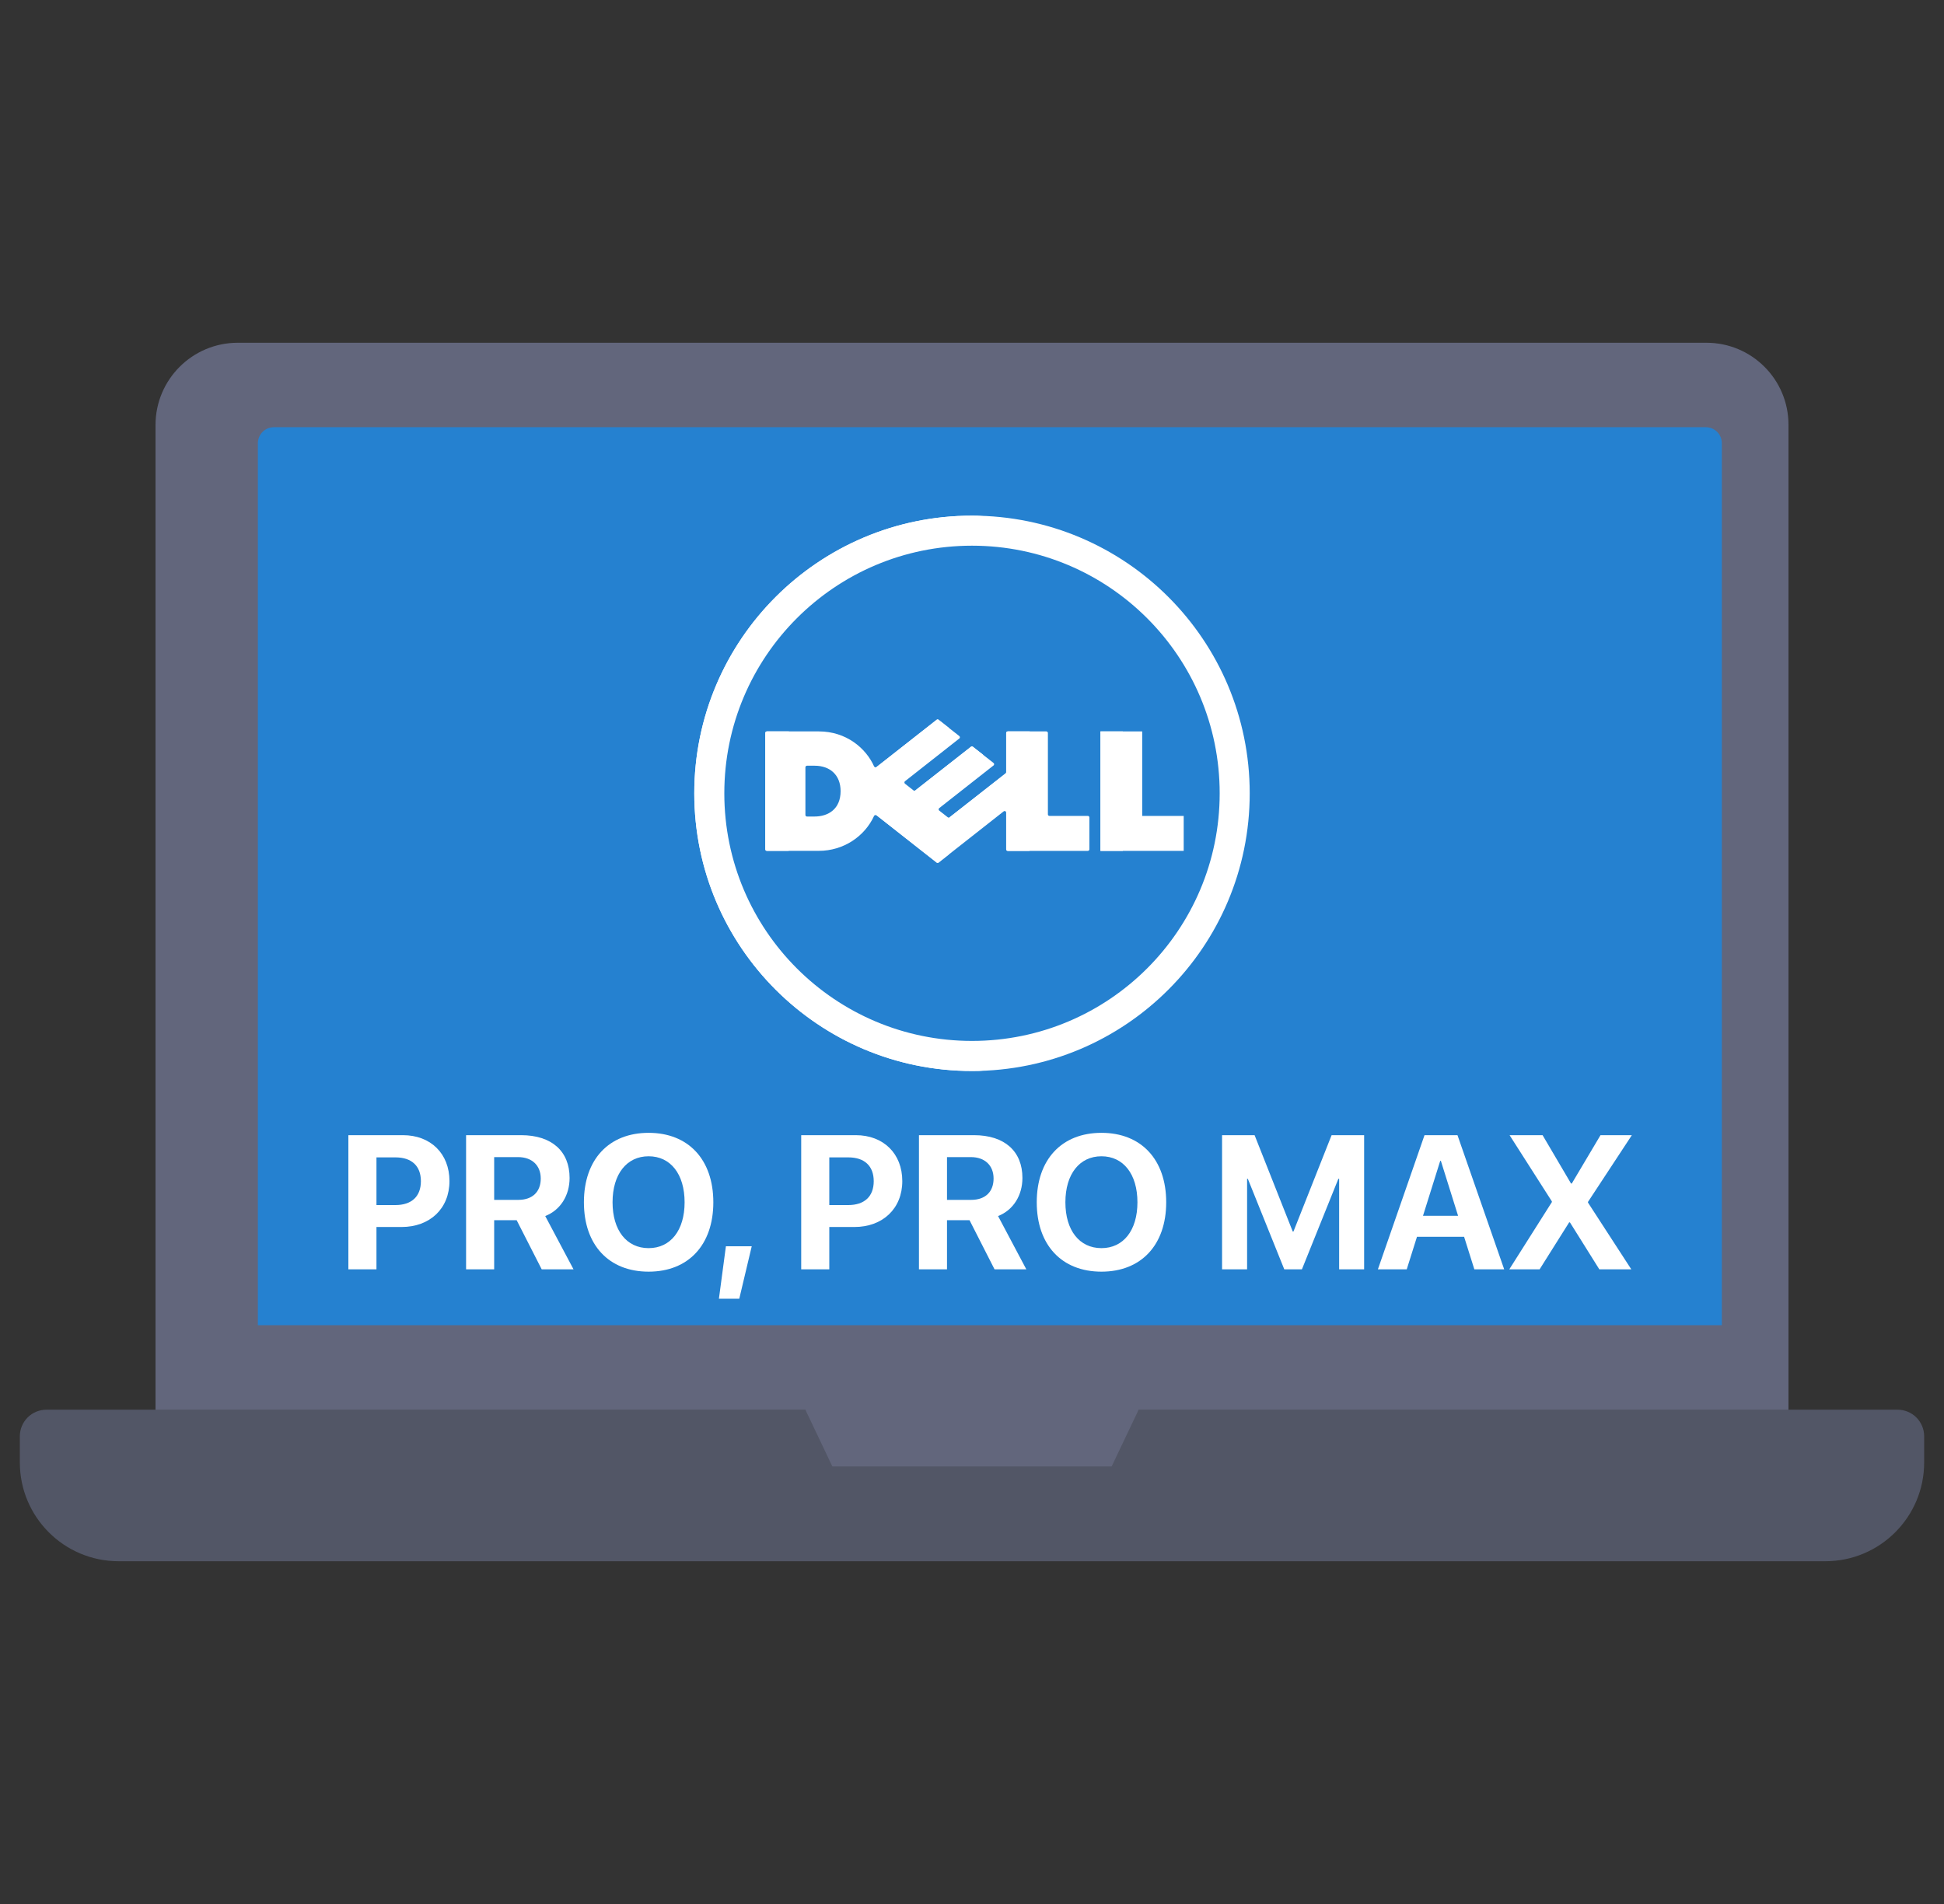
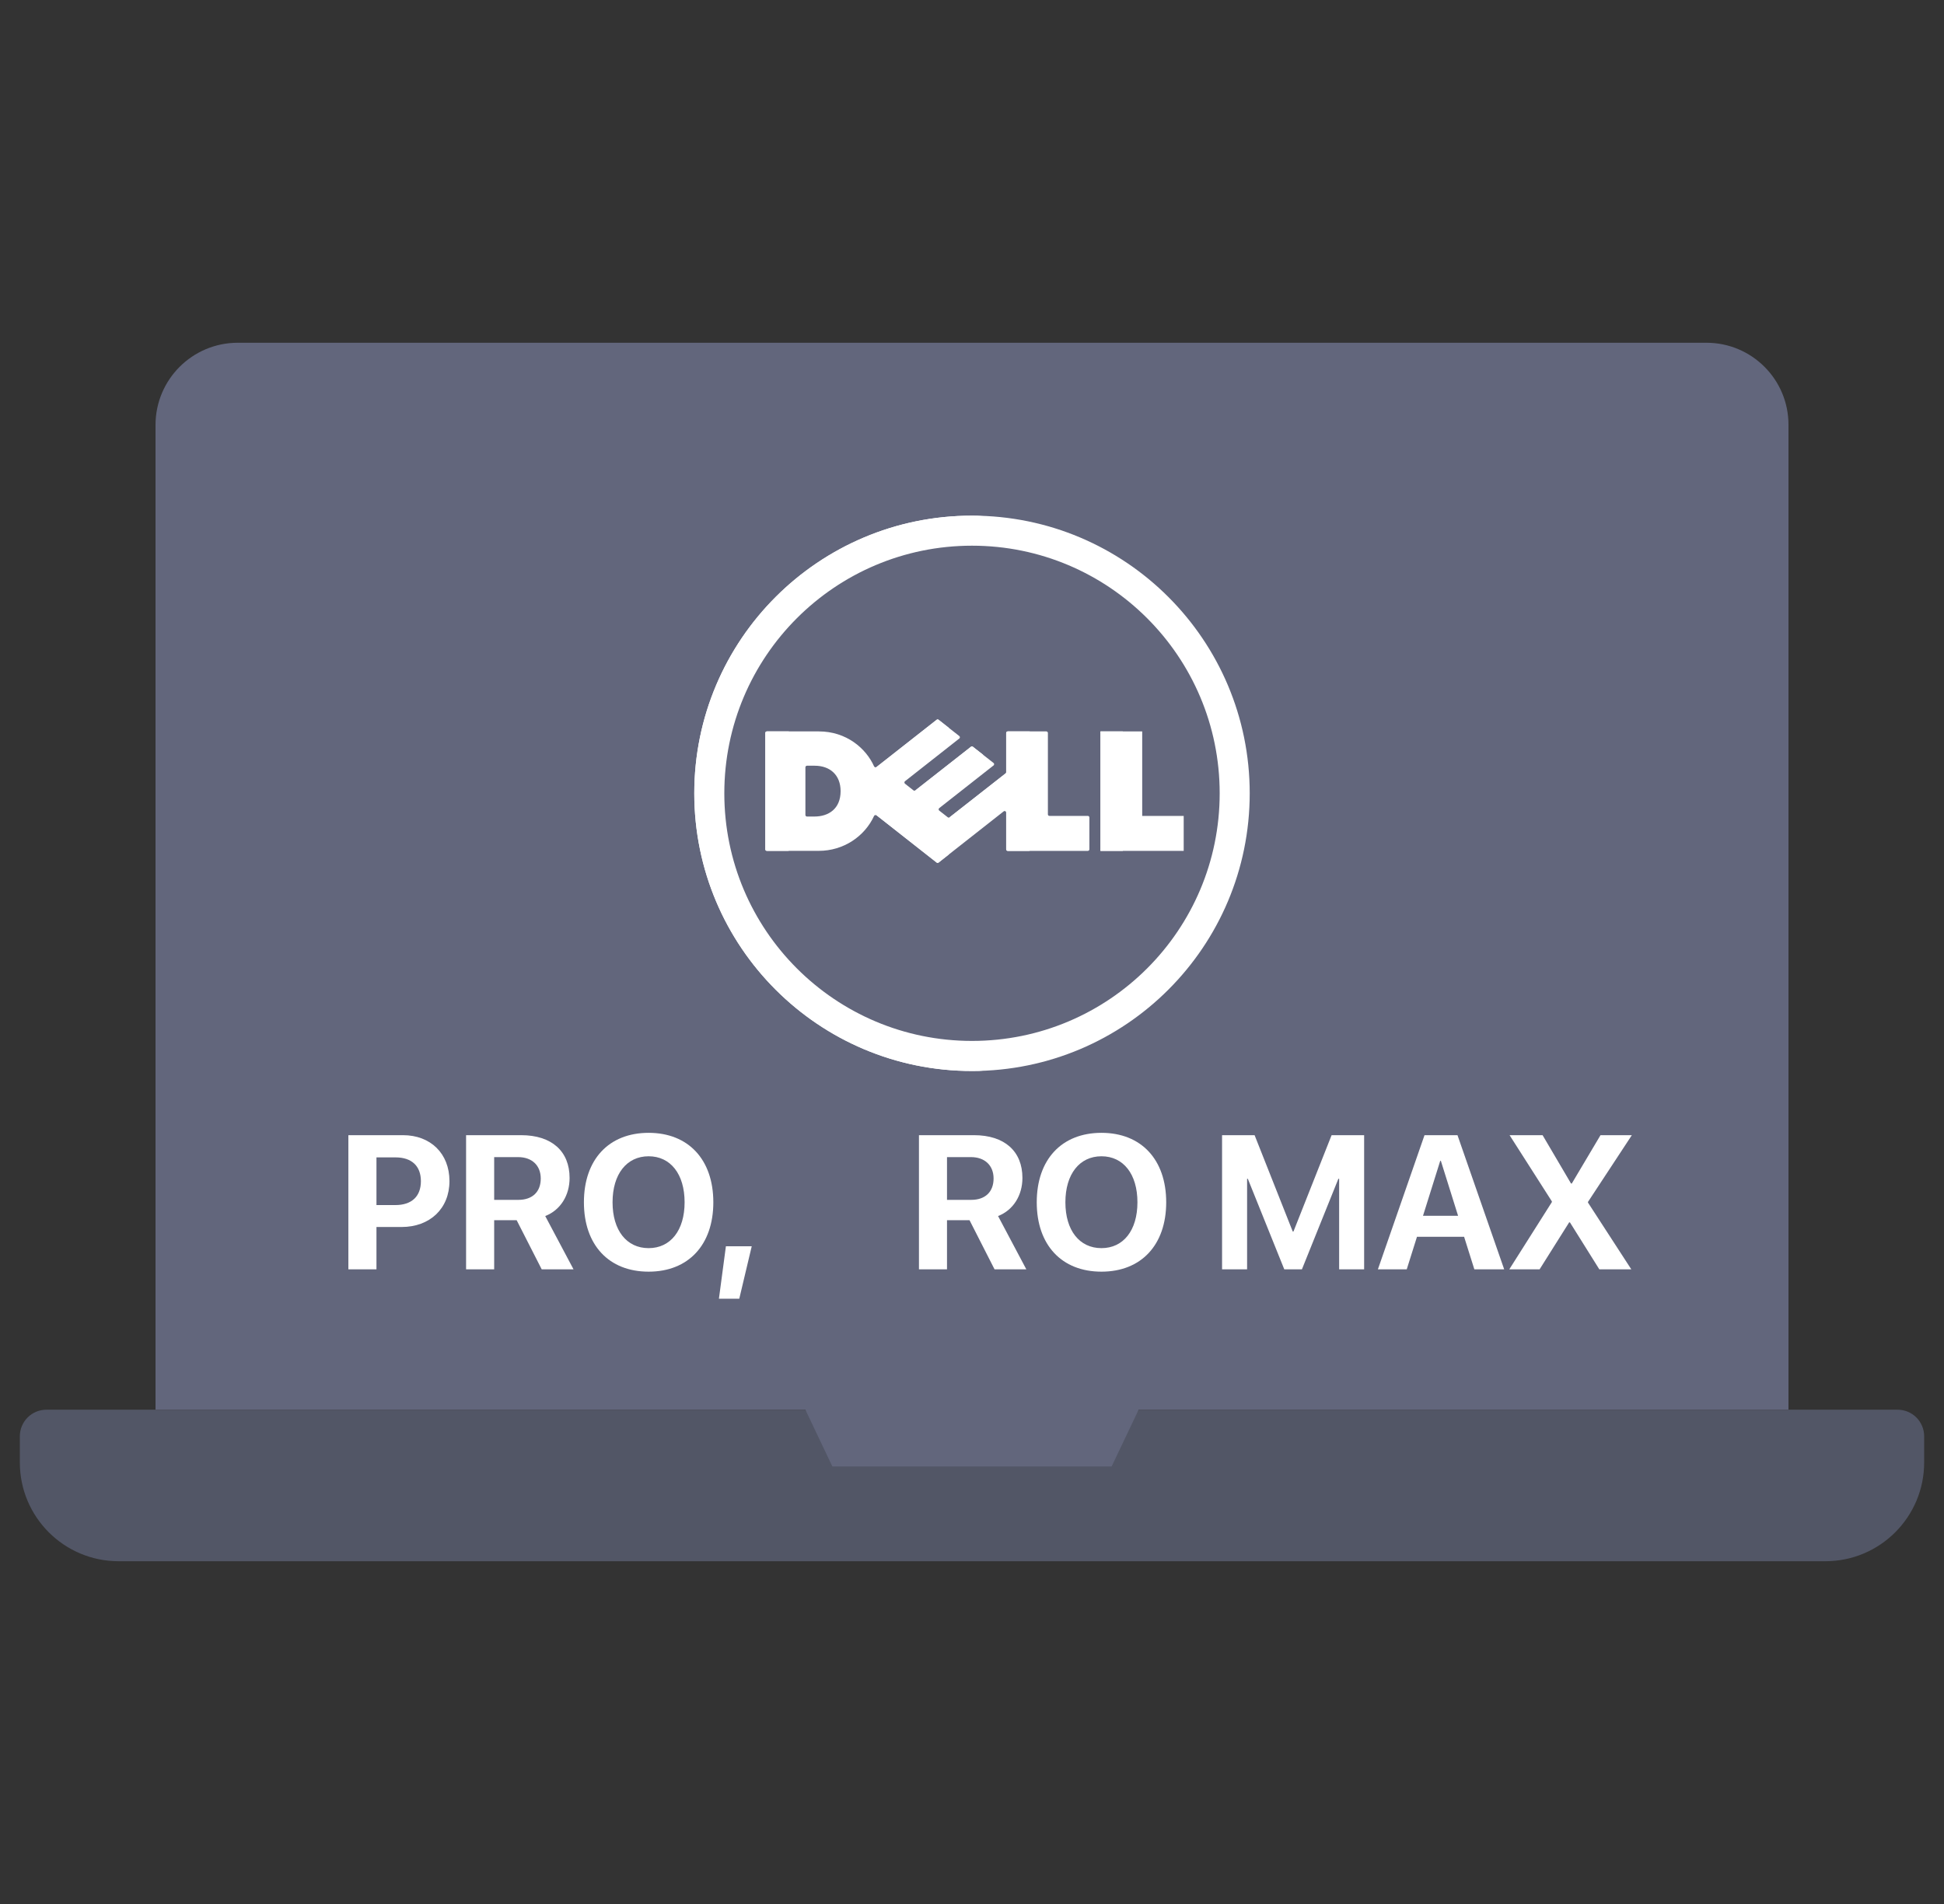
<svg xmlns="http://www.w3.org/2000/svg" width="49" height="48" viewBox="0 0 49 48" fill="none">
  <rect x="0" y="0" width="49" height="48" fill="#333333" stroke="none" />
  <g clip-path="url(#clip0_20607_12262)">
    <path d="M45.08 10.711V35.539H28.7L28.02 38.186H20.98L20.3 35.539H3.92V10.711C3.922 9.569 4.847 8.643 5.99 8.641H43.01C44.152 8.64 45.079 9.564 45.08 10.706L45.08 10.711Z" fill="#62667C" />
-     <path d="M20.78 36.538H3.92V35.539H20.3L20.78 36.538ZM45.08 35.539V36.538H28.22L28.7 35.539H45.08Z" fill="#62667C" />
-     <path d="M43.4 11.173V33.409H6.5V11.173C6.5 11.066 6.543 10.963 6.618 10.888C6.694 10.812 6.797 10.77 6.904 10.77H42.997C43.104 10.77 43.206 10.812 43.282 10.888C43.358 10.963 43.4 11.066 43.4 11.173Z" fill="#2581D0" />
    <path d="M48.5 36.209V36.869C48.5 38.244 47.385 39.359 46.01 39.359H2.99C1.615 39.359 0.5 38.244 0.5 36.869V36.209C0.5 36.031 0.571 35.861 0.696 35.735C0.822 35.609 0.992 35.539 1.17 35.539H20.3L20.98 36.969H28.02L28.7 35.539H47.83C48.008 35.539 48.178 35.609 48.304 35.735C48.429 35.861 48.5 36.031 48.5 36.209Z" fill="#525666" />
    <g clip-path="url(#clip1_20607_12262)">
      <path d="M28.79 20.57H29.836V21.451H27.738V18.439H28.79V20.57Z" fill="white" />
      <path d="M27.738 18.439H28.302V21.451H27.738V18.439Z" fill="white" />
      <path d="M26.413 20.53V18.479C26.413 18.468 26.409 18.458 26.401 18.451C26.394 18.444 26.384 18.439 26.373 18.439H25.402C25.391 18.439 25.381 18.444 25.374 18.451C25.366 18.458 25.362 18.468 25.362 18.479V19.465C25.362 19.477 25.356 19.489 25.347 19.496L23.937 20.603C23.93 20.609 23.921 20.612 23.912 20.612C23.904 20.612 23.895 20.609 23.888 20.603L23.674 20.435C23.67 20.432 23.666 20.427 23.663 20.422C23.66 20.416 23.659 20.41 23.659 20.404C23.659 20.398 23.66 20.392 23.663 20.387C23.666 20.381 23.67 20.377 23.674 20.373L25.043 19.297C25.048 19.293 25.052 19.289 25.054 19.283C25.057 19.278 25.058 19.272 25.058 19.266C25.058 19.26 25.057 19.254 25.054 19.249C25.052 19.243 25.048 19.238 25.043 19.235L24.521 18.825C24.514 18.819 24.506 18.816 24.497 18.816C24.488 18.816 24.479 18.819 24.472 18.825L23.073 19.925C23.066 19.93 23.058 19.933 23.049 19.933C23.04 19.933 23.031 19.93 23.024 19.925L22.811 19.757C22.806 19.753 22.802 19.748 22.8 19.743C22.797 19.738 22.796 19.732 22.796 19.726C22.796 19.72 22.797 19.714 22.8 19.708C22.802 19.703 22.806 19.698 22.811 19.695L24.18 18.618C24.184 18.615 24.188 18.61 24.191 18.605C24.193 18.599 24.195 18.593 24.195 18.587C24.195 18.581 24.193 18.575 24.191 18.57C24.188 18.564 24.184 18.56 24.18 18.556L23.658 18.146C23.651 18.14 23.642 18.137 23.633 18.137C23.625 18.137 23.616 18.14 23.609 18.146L22.093 19.337C22.073 19.353 22.043 19.346 22.033 19.323C21.827 18.859 21.327 18.439 20.64 18.439H19.329C19.319 18.439 19.309 18.444 19.301 18.451C19.294 18.458 19.29 18.468 19.29 18.479V21.411C19.29 21.433 19.307 21.45 19.329 21.45H20.64C21.258 21.45 21.795 21.089 22.033 20.567C22.044 20.544 22.073 20.537 22.093 20.553L23.609 21.745C23.616 21.75 23.625 21.753 23.633 21.753C23.642 21.753 23.651 21.75 23.658 21.745L25.298 20.455C25.324 20.434 25.362 20.453 25.362 20.486V21.411C25.362 21.433 25.38 21.451 25.402 21.451H27.419C27.43 21.451 27.44 21.447 27.447 21.439C27.455 21.432 27.459 21.422 27.459 21.411V20.609C27.459 20.598 27.455 20.588 27.447 20.581C27.44 20.573 27.43 20.569 27.419 20.569H26.453C26.442 20.569 26.432 20.565 26.424 20.558C26.417 20.55 26.413 20.54 26.413 20.53ZM20.529 20.585H20.34C20.33 20.585 20.32 20.581 20.312 20.573C20.305 20.566 20.301 20.556 20.301 20.546V19.344C20.301 19.322 20.319 19.304 20.34 19.304H20.535C20.918 19.304 21.188 19.535 21.188 19.945C21.188 20.391 20.884 20.585 20.529 20.585Z" fill="white" />
      <path d="M24.5 13C20.634 13 17.5 16.134 17.5 20C17.5 23.866 20.634 27 24.5 27C28.366 27 31.5 23.866 31.5 20C31.5 16.134 28.366 13 24.5 13ZM24.5 26.242C21.052 26.242 18.257 23.447 18.257 20C18.257 16.552 21.052 13.757 24.5 13.757C27.948 13.757 30.743 16.552 30.743 20C30.743 23.447 27.948 26.242 24.5 26.242Z" fill="white" />
      <path d="M19.853 21.411V18.479C19.853 18.457 19.871 18.439 19.893 18.439H19.329C19.319 18.439 19.309 18.444 19.301 18.451C19.294 18.459 19.29 18.469 19.29 18.479V21.411C19.29 21.433 19.307 21.45 19.329 21.45H19.893C19.882 21.45 19.872 21.446 19.865 21.439C19.857 21.431 19.853 21.421 19.853 21.411Z" fill="white" />
      <path d="M18.064 20C18.064 16.228 21.047 13.154 24.782 13.006C24.688 13.002 24.594 13 24.5 13C20.634 13 17.5 16.134 17.5 20C17.5 23.866 20.634 27 24.5 27C24.594 27 24.688 26.998 24.782 26.994C21.047 26.846 18.064 23.771 18.064 20Z" fill="white" />
      <path d="M23.839 21.602L23.915 21.542C22.703 20.589 22.987 20.814 22.506 20.43C22.467 20.399 22.448 20.349 22.457 20.299C22.496 20.102 22.514 19.855 22.463 19.585C22.458 19.561 22.46 19.535 22.469 19.512C22.477 19.489 22.492 19.468 22.512 19.453C23.07 19.011 22.781 19.239 23.915 18.348L23.822 18.275L23.658 18.146C23.651 18.14 23.642 18.137 23.633 18.137C23.625 18.137 23.616 18.14 23.609 18.146L22.093 19.337C22.073 19.353 22.043 19.346 22.033 19.323C22.033 19.323 22.284 19.932 22.033 20.567C22.044 20.543 22.074 20.537 22.093 20.553L22.227 20.658L23.609 21.745C23.616 21.75 23.625 21.753 23.633 21.753C23.642 21.753 23.651 21.75 23.658 21.745L23.839 21.602Z" fill="white" />
      <path d="M23.622 19.934L24.779 19.027L24.521 18.825C24.517 18.821 24.512 18.819 24.507 18.817C24.501 18.816 24.496 18.816 24.49 18.817L23.073 19.925L23.075 19.926C23.235 20.054 23.461 20.06 23.622 19.934ZM25.924 21.411V18.479C25.924 18.457 25.942 18.439 25.964 18.439H25.401C25.39 18.439 25.38 18.444 25.372 18.451C25.365 18.459 25.361 18.469 25.361 18.479V19.489L23.937 20.603C24.009 20.67 24.102 20.709 24.201 20.713C24.299 20.717 24.396 20.686 24.473 20.625L25.289 19.983C25.318 19.96 25.361 19.981 25.361 20.018V21.411C25.361 21.433 25.379 21.451 25.401 21.451H25.964C25.959 21.451 25.954 21.45 25.949 21.448C25.944 21.446 25.94 21.443 25.936 21.439C25.932 21.436 25.929 21.431 25.927 21.427C25.925 21.422 25.924 21.417 25.924 21.411Z" fill="white" />
    </g>
    <path d="M38.043 32L39.116 30.305V30.287L38.05 28.618H38.882L39.599 29.837H39.618L40.342 28.618H41.132L40.026 30.301V30.317L41.118 32H40.312L39.571 30.816H39.552L38.807 32H38.043Z" fill="white" />
    <path d="M37.162 32L36.904 31.18H35.716L35.458 32H34.731L35.906 28.618H36.737L37.914 32H37.162ZM36.302 29.265L35.868 30.65H36.752L36.318 29.265H36.302Z" fill="white" />
    <path d="M34.384 32H33.754V29.717H33.735L32.816 32H32.371L31.452 29.717H31.434V32H30.803V28.618H31.623L32.584 31.046H32.603L33.564 28.618H34.384V32Z" fill="white" />
    <path d="M27.763 28.559C28.764 28.559 29.395 29.232 29.395 30.31C29.395 31.386 28.764 32.059 27.763 32.059C26.76 32.059 26.132 31.386 26.132 30.31C26.132 29.232 26.76 28.559 27.763 28.559ZM27.763 29.15C27.21 29.15 26.854 29.6 26.854 30.31C26.854 31.018 27.208 31.466 27.763 31.466C28.316 31.466 28.67 31.018 28.67 30.31C28.67 29.6 28.316 29.15 27.763 29.15Z" fill="white" />
    <path d="M23.87 29.171V30.249H24.48C24.836 30.249 25.044 30.045 25.044 29.71C25.044 29.382 24.824 29.171 24.473 29.171H23.87ZM23.87 30.762V32H23.163V28.618H24.548C25.326 28.618 25.771 29.028 25.771 29.696C25.771 30.13 25.546 30.505 25.157 30.657L25.869 32H25.068L24.438 30.762H23.87Z" fill="white" />
-     <path d="M20.195 28.618H21.571C22.265 28.618 22.743 29.08 22.743 29.776C22.743 30.47 22.248 30.933 21.536 30.933H20.903V32H20.195V28.618ZM20.903 29.178V30.38H21.381C21.787 30.38 22.023 30.165 22.023 29.778C22.023 29.394 21.789 29.178 21.384 29.178H20.903Z" fill="white" />
    <path d="M18.634 32.741H18.121L18.297 31.419H18.948L18.634 32.741Z" fill="white" />
    <path d="M16.349 28.559C17.35 28.559 17.98 29.232 17.98 30.31C17.98 31.386 17.35 32.059 16.349 32.059C15.346 32.059 14.718 31.386 14.718 30.31C14.718 29.232 15.346 28.559 16.349 28.559ZM16.349 29.15C15.796 29.15 15.44 29.6 15.44 30.31C15.44 31.018 15.794 31.466 16.349 31.466C16.902 31.466 17.256 31.018 17.256 30.31C17.256 29.6 16.902 29.15 16.349 29.15Z" fill="white" />
    <path d="M12.456 29.171V30.249H13.066C13.422 30.249 13.63 30.045 13.63 29.71C13.63 29.382 13.41 29.171 13.059 29.171H12.456ZM12.456 30.762V32H11.748V28.618H13.134C13.912 28.618 14.357 29.028 14.357 29.696C14.357 30.13 14.132 30.505 13.743 30.657L14.456 32H13.654L13.023 30.762H12.456Z" fill="white" />
    <path d="M8.781 28.618H10.157C10.851 28.618 11.329 29.08 11.329 29.776C11.329 30.47 10.834 30.933 10.122 30.933H9.489V32H8.781V28.618ZM9.489 29.178V30.38H9.967C10.373 30.38 10.609 30.165 10.609 29.778C10.609 29.394 10.375 29.178 9.97 29.178H9.489Z" fill="white" />
  </g>
  <defs>
    <clipPath id="clip0_20607_12262">
      <rect width="48" height="48" fill="white" transform="translate(0.5)" />
    </clipPath>
    <clipPath id="clip1_20607_12262">
      <rect width="14" height="14" fill="white" transform="translate(17.5 13)" />
    </clipPath>
  </defs>
</svg>